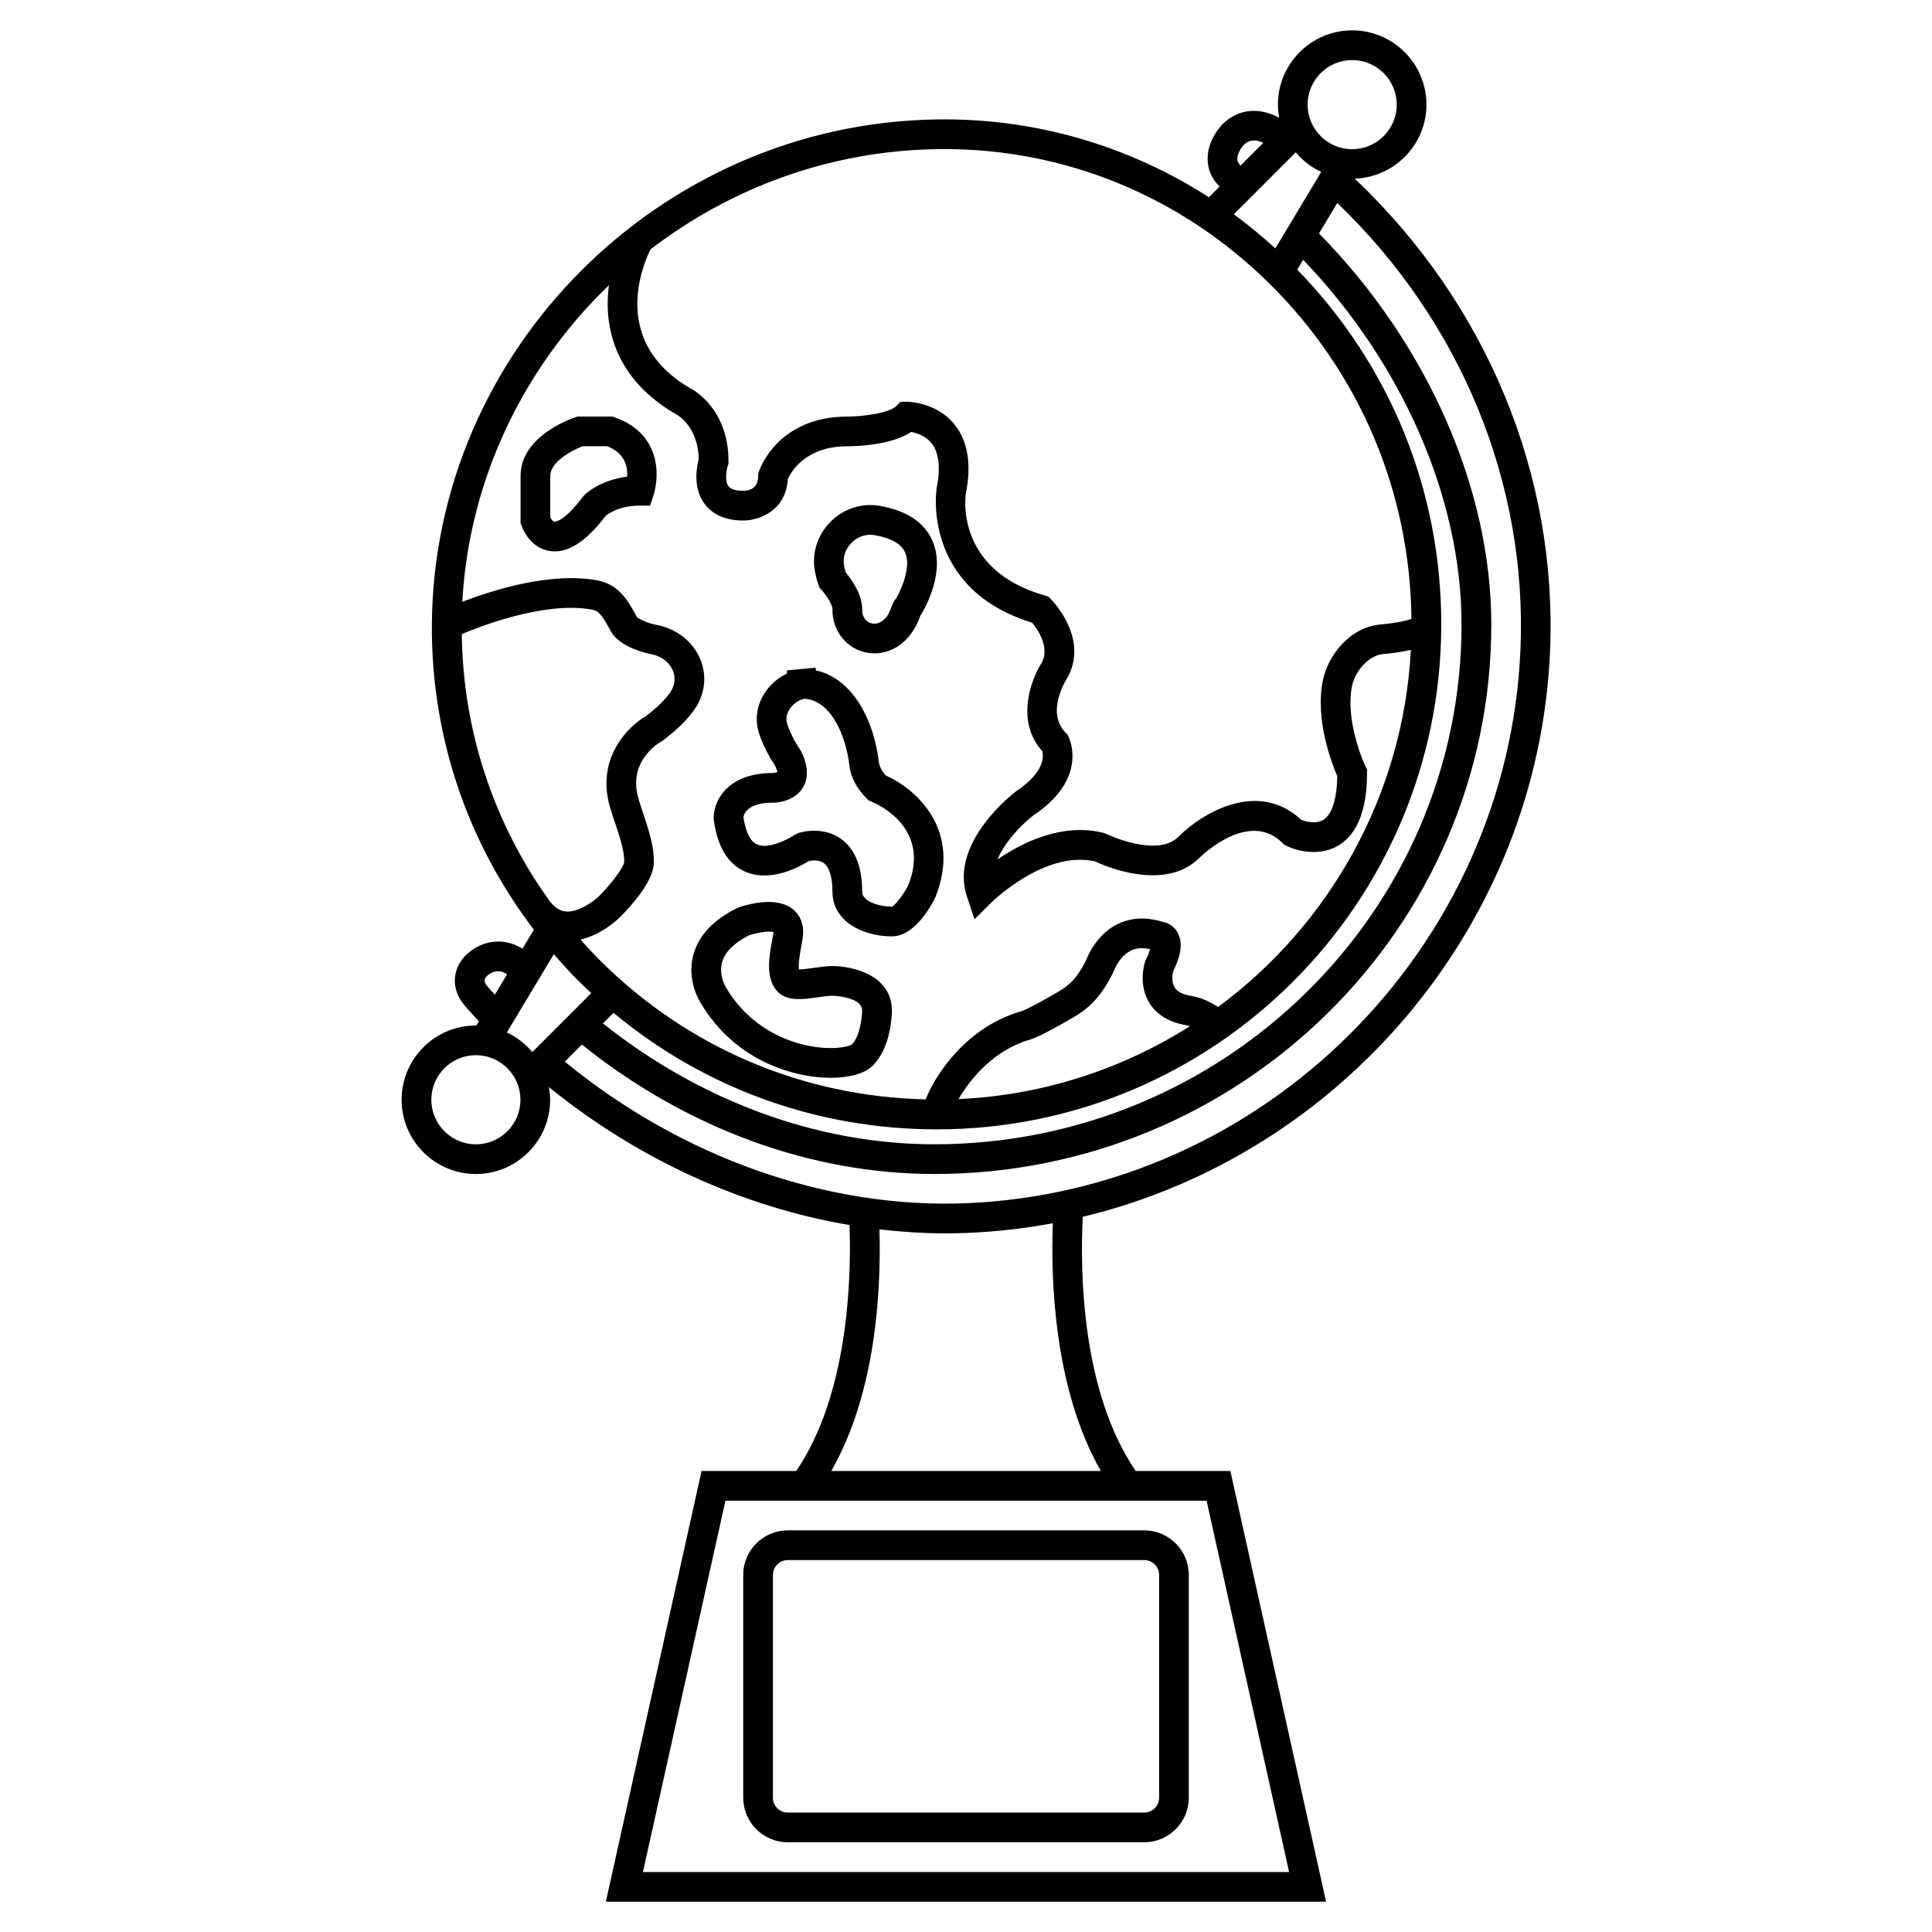
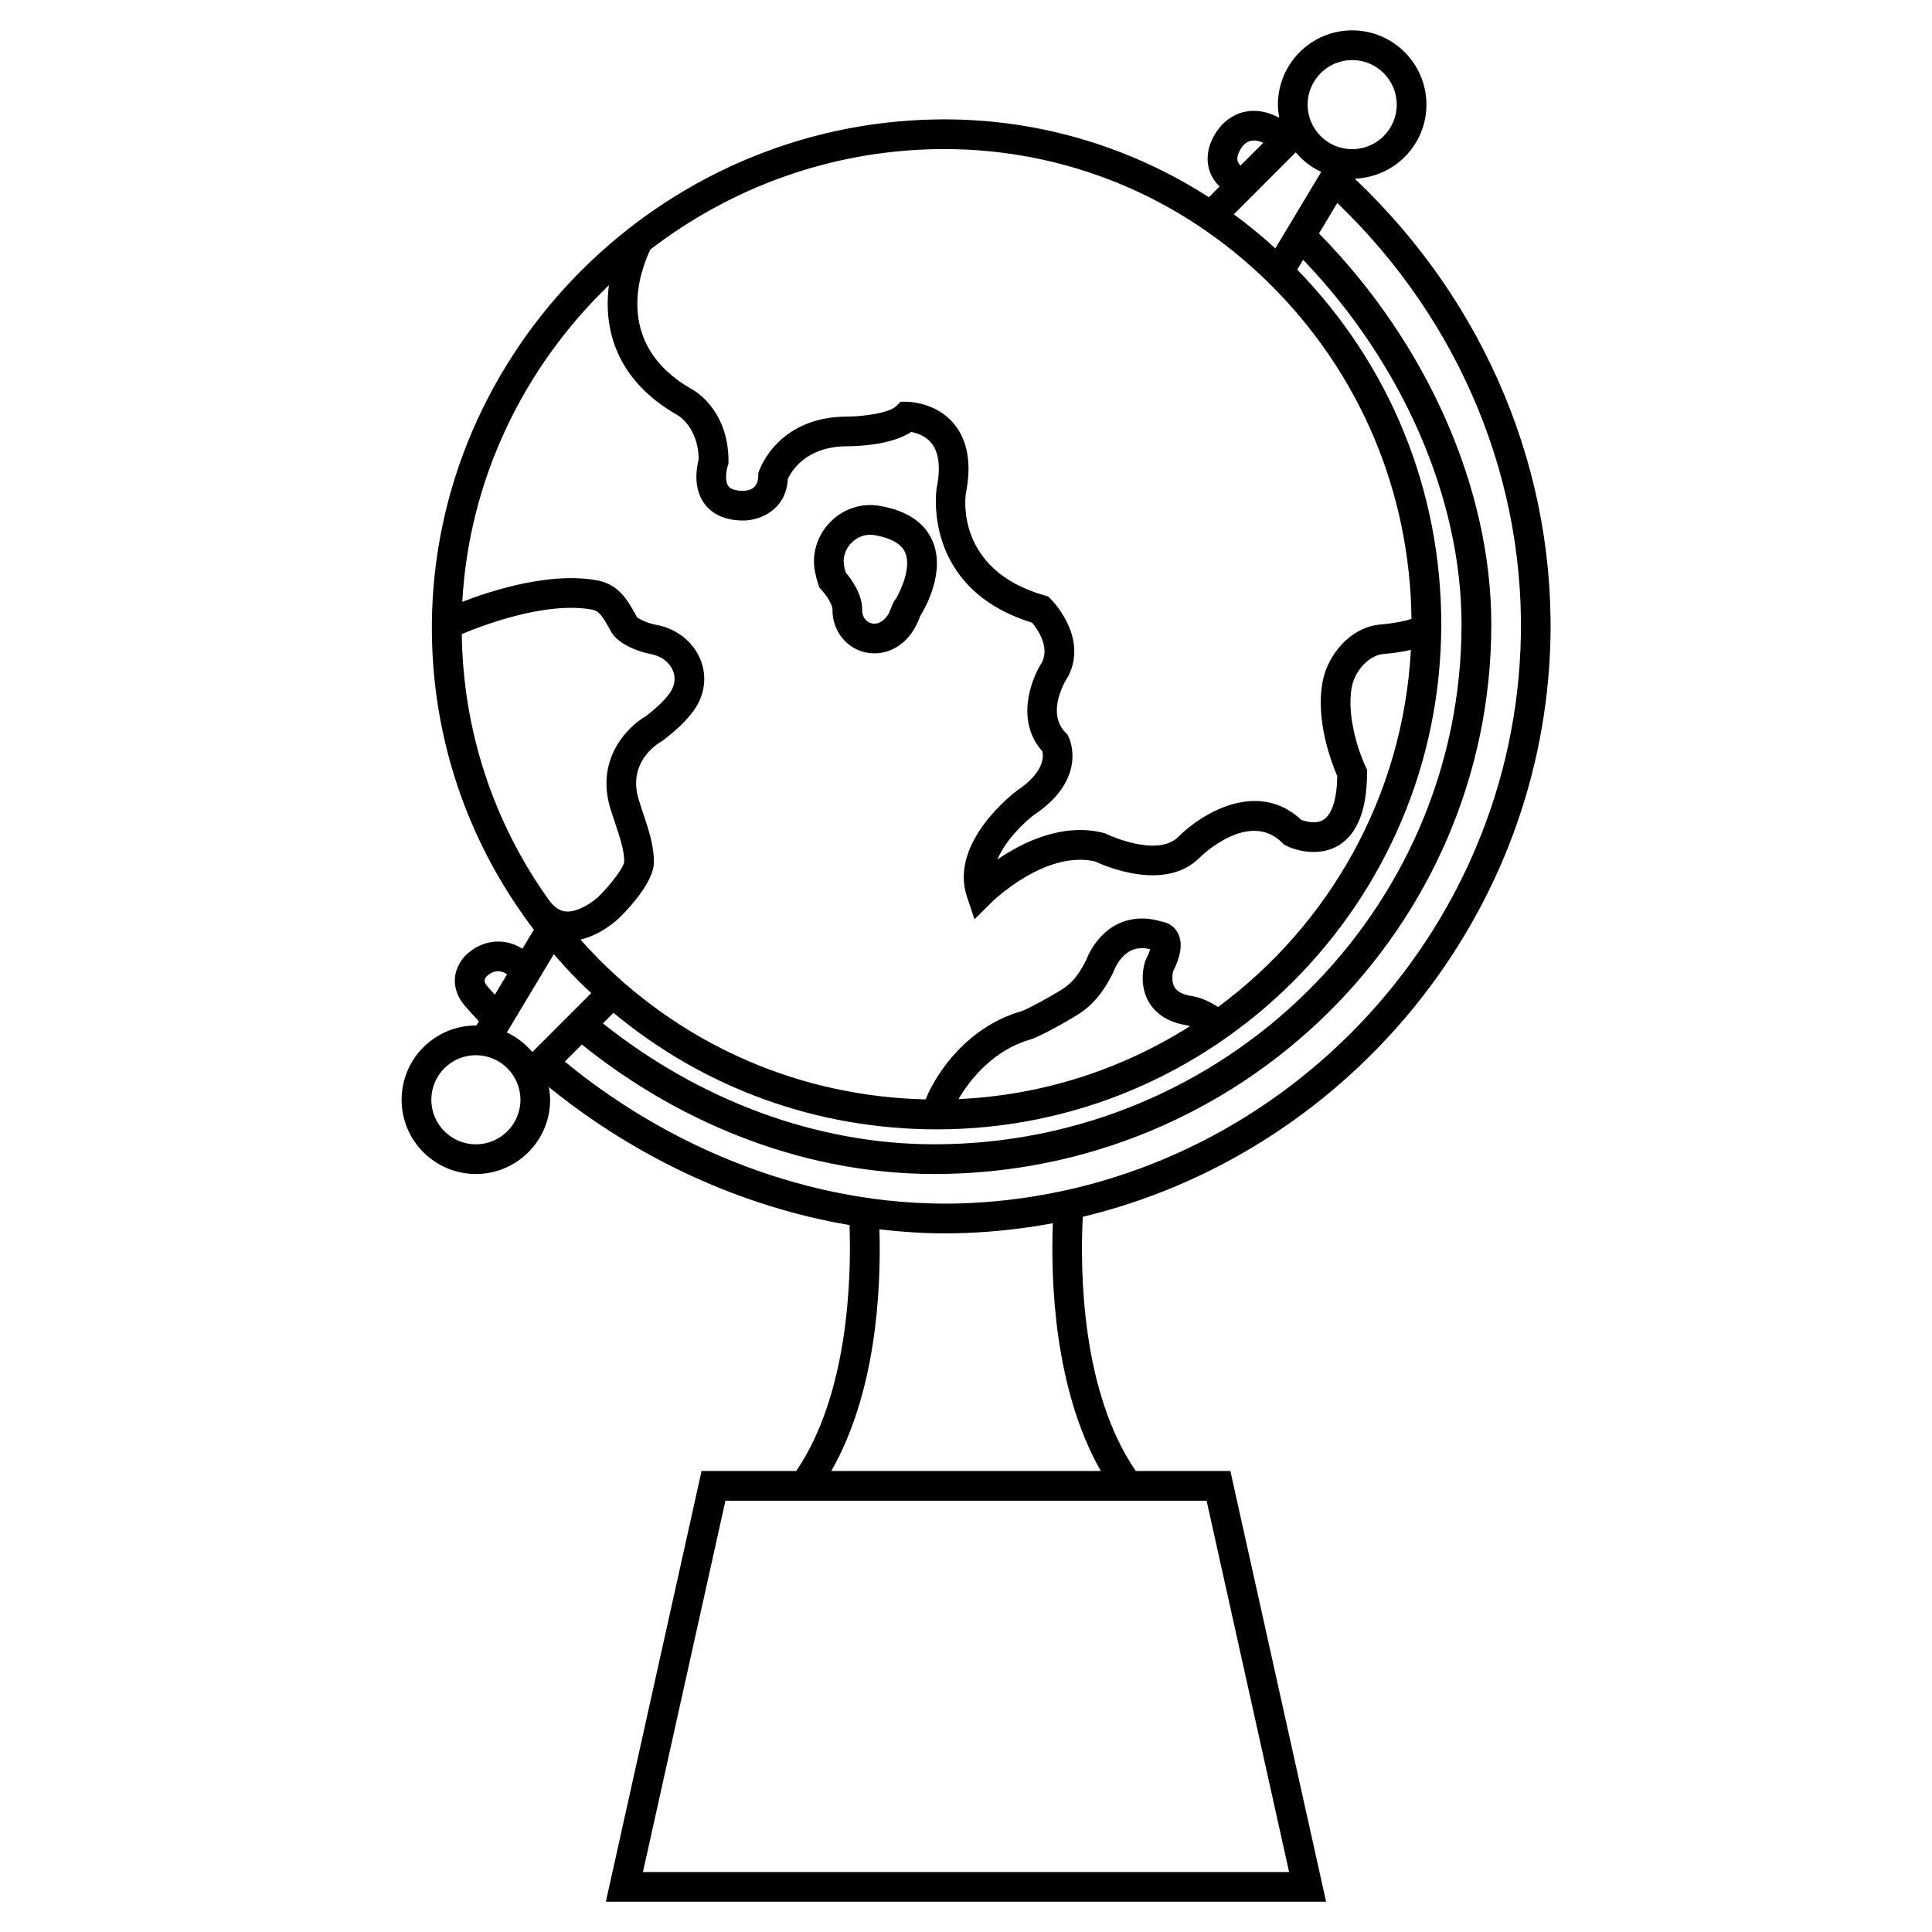
<svg xmlns="http://www.w3.org/2000/svg" fill="#000000" width="800px" height="800px" version="1.1" viewBox="144 144 512 512">
  <g>
    <path d="m503.02 191.34c10.527-0.367 19-8.996 19-19.613 0-10.852-8.828-19.68-19.68-19.68-10.852 0-19.68 8.828-19.68 19.68 0 1.191 0.148 2.352 0.355 3.488-5.379-2.922-10.973-2.371-15.07 1.738-2.852 3.129-4.215 6.762-3.852 10.227 0.246 2.406 1.344 4.523 3.117 6.246l-2.844 2.844c-21.441-13.797-46.355-21.02-72.145-20.621-73.27 1.105-133.27 61.125-133.77 133.8-0.188 27.918 8.289 54.57 24.145 76.992l-0.012 0.008c0.082 0.121 0.168 0.219 0.25 0.34 0.863 1.207 1.742 2.406 2.648 3.59l-3.031 5.051c-1.789-1.141-3.871-1.844-6.066-1.906-3.324-0.094-6.559 1.223-9.188 3.852-3.523 3.871-3.551 9.004-0.082 13.074 1.219 1.43 2.516 2.812 3.793 4.207l-0.672 1.121c-0.043 0-0.082-0.012-0.125-0.012-10.852 0-19.68 8.828-19.68 19.68 0 10.852 8.828 19.68 19.68 19.68 10.852 0 19.68-8.828 19.68-19.68 0-1.152-0.148-2.269-0.344-3.371 23.598 19.148 51.379 31.785 79.688 36.578 0.496 14.023-0.254 44.809-14.133 65.176h-25.078l-25.367 114.14h190.87l-25.367-114.14h-25.074c-14.363-21.023-14.777-52.664-14.043-67.359 68.57-16.48 120.77-77.383 123.84-149.98 1.977-46.75-16.879-92.109-51.77-125.15zm-0.68-31.422c6.512 0 11.809 5.297 11.809 11.809 0 6.512-5.297 11.809-11.809 11.809-6.512 0-11.809-5.297-11.809-11.809 0-6.512 5.297-11.809 11.809-11.809zm-30.422 26.441c-0.121-1.168 0.57-2.707 1.719-3.981 1.566-1.566 3.477-1.316 5.141-0.527l-6.016 6.016c-0.645-0.59-0.809-1.133-0.844-1.508zm15.469-1.988c1.852 2.184 4.125 3.973 6.75 5.188l-12.16 20.262c-3.535-3.219-7.199-6.246-11-9.035zm-95.109 258.92c73.613 0 133.52-59.879 133.67-133.53 0.004-0.105 0.043-0.195 0.043-0.305h-0.035c-0.004-35.469-13.559-68.715-38.18-94l1.566-2.613c26.348 27.465 41.98 63.234 41.98 96.645 0 75.961-62.68 137.76-139.73 137.76-30.809 0-61.82-11.363-87.812-32.039l2.805-2.805c24.035 19.996 54.004 30.887 85.688 30.887zm56.289-33.539c1.344 2.203 4.144 5.023 9.883 5.957 0.305 0.047 0.598 0.152 0.902 0.238-17.914 11.348-38.855 18.305-61.332 19.324 2.984-5.164 9.285-12.988 18.852-15.73 2.551-0.734 8.707-4.281 8.77-4.316l1.211-0.695c4.137-2.352 8.043-4.57 12.133-12.754l0.211-0.516c0.008-0.02 0.766-2.148 2.496-3.871 1.938-1.934 4.227-2.531 7.121-1.84-0.18 0.602-0.512 1.484-1.121 2.707l-0.219 0.539c-0.207 0.605-1.871 6.094 1.094 10.957zm-56.23-226.23c0.629-0.008 1.25-0.016 1.883-0.016 32.262 0 62.754 12.562 86.039 35.496 24.047 23.684 37.41 55.242 37.793 88.996-1.422 0.512-4.293 1.164-8.172 1.496-8.191 0.699-14.016 8.234-15.336 14.973-2.055 10.484 2.445 21.973 3.852 25.207-0.105 6.059-1.402 10.156-3.676 11.578-2.008 1.258-4.809 0.414-5.879 0.008-11.484-10.699-26.246-1.812-32.547 4.492-5.668 5.664-18.945-0.672-19.082-0.738l-0.801-0.297c-10.855-2.715-21.402 2.481-28.086 7.062 2.18-5.191 7.211-9.938 9.637-11.777 14.531-9.688 9.43-20.332 9.211-20.777l-0.285-0.57-0.453-0.453c-5.473-5.473 0.25-14.352 0.492-14.711l0.242-0.422c5.148-10.293-4.269-19.883-4.676-20.285l-0.723-0.719-0.98-0.281c-23.699-6.769-20.941-26.25-20.836-26.93 1.566-7.848 0.535-14.059-3.074-18.465-4.801-5.856-12.277-5.922-12.59-5.922h-1.629l-1.152 1.152c-1.805 1.801-8.691 2.773-12.961 2.781-18.371 0-23.215 13.906-23.41 14.5l-0.203 0.605v0.637c0 3.168-2.164 3.891-3.938 3.938-1.395 0-3.215-0.215-3.965-1.234-1-1.367-0.547-4.238-0.176-5.391l0.203-0.605v-0.637c0-14.078-9.637-19.059-9.855-19.16-21.109-12.062-13.32-31.836-10.836-36.949 21.164-16.266 47.496-26.156 75.969-26.582zm-86.961 36.043c-1.512 11.449 1.785 25.082 18.062 34.383 0.227 0.125 5.527 3.078 5.738 11.711-0.539 2.008-1.602 7.523 1.461 11.77 1.484 2.059 4.488 4.516 10.355 4.516 4.598 0 11.367-2.953 11.789-11.004 0.82-1.828 4.648-8.676 15.766-8.676 2.027 0 11.527-0.199 16.93-3.789 1.418 0.254 3.769 0.973 5.359 2.953 2.008 2.496 2.481 6.492 1.383 12-0.047 0.27-4.055 26.523 25.305 35.59 1.391 1.68 4.598 6.231 2.699 10.348-3.219 4.992-7.035 15.867 0.008 23.73 0.348 1.395 0.574 5.562-6.805 10.488-0.738 0.551-17.961 13.672-13.184 28.008l2.012 6.019 4.504-4.477c0.141-0.141 14.137-13.852 27.387-10.863 2.894 1.355 18.68 8.086 27.719-0.941 0.531-0.527 13.125-12.809 21.992-3.941l0.449 0.453 0.574 0.289c2.816 1.406 8.926 2.957 13.965-0.152 4.926-3.066 7.43-9.504 7.43-19.141v-0.898l-0.391-0.812c-1.535-3.195-5.176-13.227-3.621-21.156 0.859-4.375 4.652-8.332 8.281-8.645 2.879-0.242 5.297-0.621 7.352-1.109-2.055 38.777-21.715 72.945-51.102 94.648-2.09-1.352-4.394-2.492-7.09-2.93-2.211-0.363-3.695-1.117-4.402-2.25-0.871-1.395-0.621-3.394-0.414-4.25 1.484-3.035 3.066-7.277 1.055-10.535-1.012-1.633-2.559-2.402-3.902-2.625-6.09-1.898-11.727-0.648-15.922 3.543-2.625 2.625-3.906 5.629-4.281 6.637-2.977 5.871-5.328 7.211-8.879 9.227l-1.285 0.738c-2.281 1.332-6.078 3.289-6.977 3.555-14.406 4.133-22.621 16.445-25.402 23.371-32.801-0.754-63.488-13.887-86.688-37.242-1.648-1.66-3.234-3.371-4.777-5.102 5.629-1.312 9.91-5.383 10.48-5.957 2.68-2.664 8.914-9.41 8.98-14.48 0.055-4.41-1.5-9.023-2.871-13.102-0.438-1.312-0.871-2.582-1.223-3.793-2.856-9.777 5.098-14.617 5.988-15.125l0.465-0.301c2.848-2.133 6.691-5.414 8.867-8.965 2.457-4.008 2.793-8.715 0.922-12.918-2.019-4.531-6.293-7.801-11.434-8.754-2.969-0.547-4.965-1.848-5.16-1.996l-0.445-0.805c-2.074-3.731-4.434-7.957-10.145-9.008-12.281-2.269-27.48 2.5-35.742 5.68 1.812-32.695 16.41-62.289 38.863-83.914zm0.27 138.32c0.383 1.309 0.844 2.684 1.32 4.098 1.227 3.652 2.5 7.426 2.465 10.445-0.16 1.418-3.34 5.727-6.672 9.055-1.164 1.164-5.418 4.387-8.832 4.07-1.707-0.168-3.211-1.242-4.598-3.223-14.617-20.496-22.621-44.793-22.953-70.289 6.152-2.574 22.504-8.68 34.473-6.492 1.887 0.348 2.781 1.672 4.684 5.098l0.465 0.832c1.688 3.008 6.668 5.156 10.586 5.879 2.59 0.48 4.711 2.055 5.672 4.215 0.812 1.824 0.652 3.812-0.441 5.602-1.148 1.875-3.574 4.277-6.676 6.633-5.043 2.902-13.176 11.441-9.492 24.078zm-8.621 45.777c1.195 1.207 2.434 2.363 3.668 3.519l-15.625 15.625c-1.852-2.184-4.125-3.973-6.75-5.188l12.453-20.75c2.008 2.312 4.074 4.594 6.254 6.793zm-23.914 1.68c-1.121-1.316-0.629-2.066-0.211-2.535 0.977-0.98 2.062-1.438 3.262-1.418 0.824 0.023 1.586 0.367 2.219 0.824l-3.234 5.387c-0.668-0.754-1.383-1.488-2.035-2.258zm-2.996 41.914c-6.512 0-11.809-5.297-11.809-11.809s5.297-11.809 11.809-11.809 11.809 5.297 11.809 11.809-5.297 11.809-11.809 11.809zm215.51 192.85h-171.24l21.863-98.398h127.51zm-49.891-106.27h-71.438c11.762-20.559 13.246-47.402 12.766-64.043 5.801 0.676 11.609 1.066 17.398 1.066 1.984 0 3.969-0.039 5.945-0.121 7.68-0.32 15.223-1.191 22.605-2.57-0.578 15.273 0.359 44 12.723 65.668zm111.2-217.68c-3.34 78.996-67.84 143.44-146.85 146.71-36.949 1.508-75.484-12.133-106.41-37.527l4.527-4.527c27.523 22.133 60.543 34.312 93.41 34.312 81.391 0 147.6-65.328 147.6-145.63 0-36.031-17.039-74.523-45.664-103.62l4.844-8.078c32.734 31.414 50.414 74.258 48.547 118.37z" />
-     <path d="m352.77 632.22h94.465c6.512 0 11.809-5.297 11.809-11.809v-59.039c0-6.512-5.297-11.809-11.809-11.809h-94.465c-6.512 0-11.809 5.297-11.809 11.809v59.039c0 6.512 5.301 11.809 11.809 11.809zm-3.934-70.848c0-2.168 1.762-3.938 3.938-3.938h94.465c2.172 0 3.938 1.766 3.938 3.938v59.039c0 2.168-1.762 3.938-3.938 3.938h-94.469c-2.172 0-3.938-1.766-3.938-3.938z" />
-     <path d="m282.16 283.18c0.199 0.605 2.133 5.969 7.469 6.832 0.461 0.074 0.93 0.113 1.398 0.113 4.25 0 8.691-3.109 13.512-9.445 0.715-0.582 3.644-2.68 8.902-2.68h2.836l0.898-2.691c0.129-0.395 1.258-3.957 0.656-8.199-0.859-5.996-4.769-10.441-11.016-12.523l-0.605-0.199h-9.148l-0.605 0.199c-1.484 0.492-14.5 5.133-14.5 15.543v12.445zm7.664-13.051c0-3.781 5.836-6.816 8.566-7.871h6.5c4.785 1.84 5.496 5.465 5.301 8.07-7.125 0.883-10.883 4.438-11.34 4.891l-0.367 0.422c-5.16 6.879-7.543 6.617-7.594 6.609-0.344-0.051-0.789-0.617-1.066-1.125z" />
    <path d="m360.88 298.92 0.27 0.816 0.586 0.625c1.215 1.301 2.894 3.879 2.875 5.125-0.082 5.738 3.816 10.578 9.277 11.508 0.578 0.098 1.188 0.152 1.816 0.152 4.336 0 9.523-2.531 12.16-9.879 1.453-2.356 6.762-11.84 3.25-19.941-2.129-4.914-6.844-8.035-14.02-9.273-4.766-0.828-9.629 0.789-13.07 4.297-3.445 3.512-4.961 8.418-4.051 13.129 0.203 1.082 0.496 2.231 0.906 3.441zm8.754-11.051c1.66-1.695 3.906-2.438 6.113-2.055 4.387 0.758 7.133 2.316 8.137 4.637 1.621 3.719-0.902 9.508-2.402 12.145-0.355 0.398-0.68 0.91-0.953 1.57l-0.988 2.414c-1.156 1.949-2.727 2.922-4.332 2.664-1.383-0.234-2.758-1.449-2.723-3.629 0.062-4.156-2.918-8.195-4.363-9.91-0.176-0.59-0.312-1.156-0.414-1.699-0.434-2.219 0.273-4.453 1.926-6.137z" />
-     <path d="m341.42 374.97c6.781 3.019 14.578-1.312 16.941-2.797 0.785-0.156 2.633-0.402 3.941 0.547 1.492 1.07 2.309 3.777 2.309 7.617 0 7.754 7.922 11.809 15.742 11.809 5.906 0 10.215-7.691 11.527-10.344 7.133-17.836-5.055-28.695-13.168-32.316-1.066-1.203-1.676-2.434-1.824-3.664-1.289-10.957-6.891-22.004-16.648-24.148l-0.125-0.734-7.602 0.715 0.043 0.84c-2.535 1.203-4.715 3.148-6.156 5.559-1.906 3.18-2.363 6.797-1.281 10.184 1.305 4.09 3.586 7.641 4.277 8.668 0.488 1.027 0.574 1.578 0.652 1.672-0.266 0.129-0.812 0.258-1.215 0.273-12.422 0.016-15.707 7.727-15.707 11.809l0.031 0.5c0.91 7.133 3.688 11.781 8.262 13.812zm7.449-18.25c0.559 0 5.5-0.109 7.871-3.945 1.105-1.793 1.938-4.922-0.414-9.625l-0.309-0.516c-0.023-0.031-2.266-3.231-3.398-6.789-0.492-1.543 0.02-2.894 0.535-3.75 0.867-1.445 2.328-2.516 3.961-2.922 6.828 0.316 10.98 9.254 11.961 17.566 0.383 3.203 1.914 6.176 4.562 8.824l0.574 0.566 0.734 0.301c1.637 0.668 15.812 6.996 9.766 22.141-1.305 2.586-3.547 5.418-4.352 5.703-3.301 0-7.871-1.371-7.871-3.938 0-6.625-1.879-11.336-5.578-14.004-2.383-1.719-4.981-2.184-7.098-2.184-2.258 0-3.984 0.531-4.316 0.645l-1 0.5c-1.273 0.887-6.688 3.898-9.875 2.484-2.242-0.996-3.195-4.398-3.602-7.223 0.156-0.988 1.184-3.836 7.848-3.836z" />
-     <path d="m329.79 409.98c9.211 15.293 23.969 18.637 29.898 19.367 1.398 0.168 2.898 0.273 4.41 0.273 4.359 0 8.809-0.84 11.176-3.203 4.949-4.945 5.09-13.617 5.09-14.59 0-9.34-10.297-11.809-15.742-11.809-1.59 0-3.312 0.242-4.984 0.484-1.133 0.16-2.871 0.41-3.914 0.41-0.215-1.633 0.418-5.082 0.68-6.492l0.293-1.641c0.703-4.348-1.234-6.715-2.457-7.734-4.394-3.68-12.238-1.352-14.535-0.543l-0.461 0.191c-6.289 3.144-10.16 7.312-11.508 12.398-1.746 6.539 1.441 11.93 2.055 12.887zm5.543-10.875c0.73-2.75 3.148-5.191 7.188-7.258 2.383-0.785 5.328-1.16 6.445-0.844 0 0.121-0.016 0.293-0.051 0.516l-0.262 1.469c-0.781 4.238-1.855 10.043 1.168 13.539 2.555 2.949 6.805 2.352 10.91 1.762 1.395-0.195 2.844-0.406 3.859-0.406 0.078 0 7.883 0.219 7.883 3.926-0.008 1.633-0.539 6.793-2.711 8.973-0.723 0.535-4.93 1.66-11.449 0.371-5.356-1.062-15.324-4.461-21.82-15.297l-0.098-0.156c-0.016-0.023-1.965-3.164-1.062-6.594z" />
  </g>
</svg>